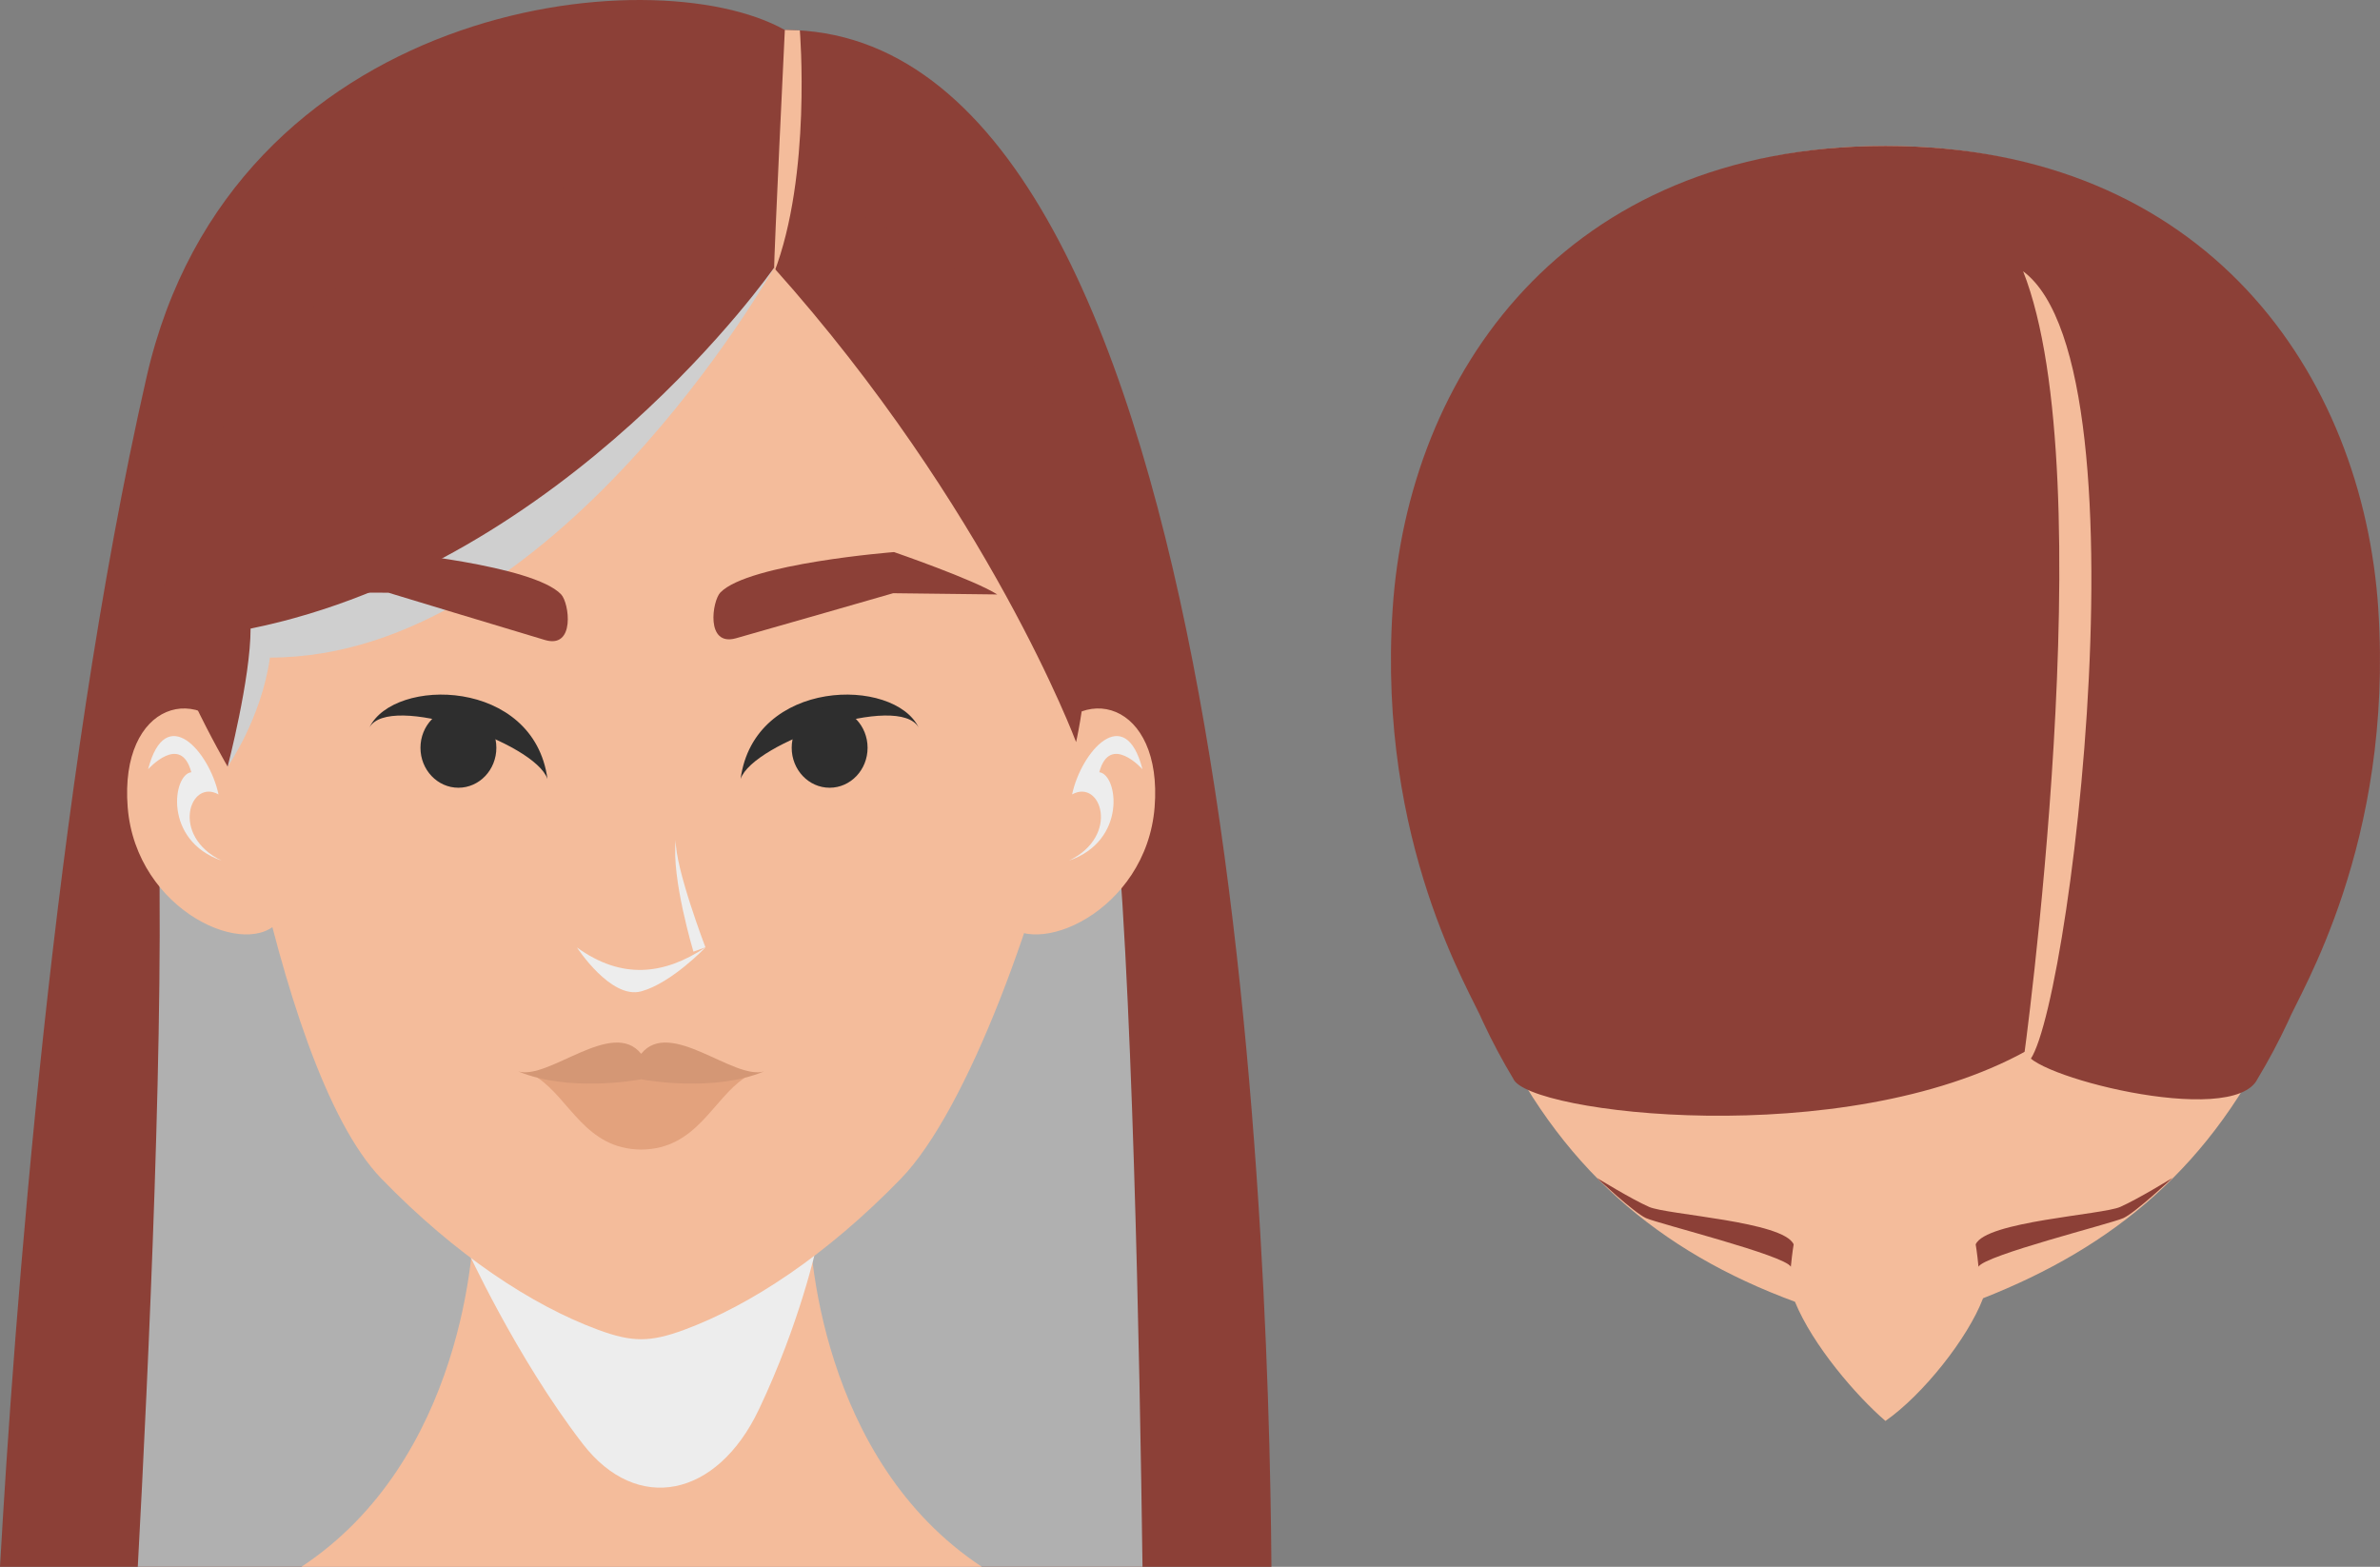
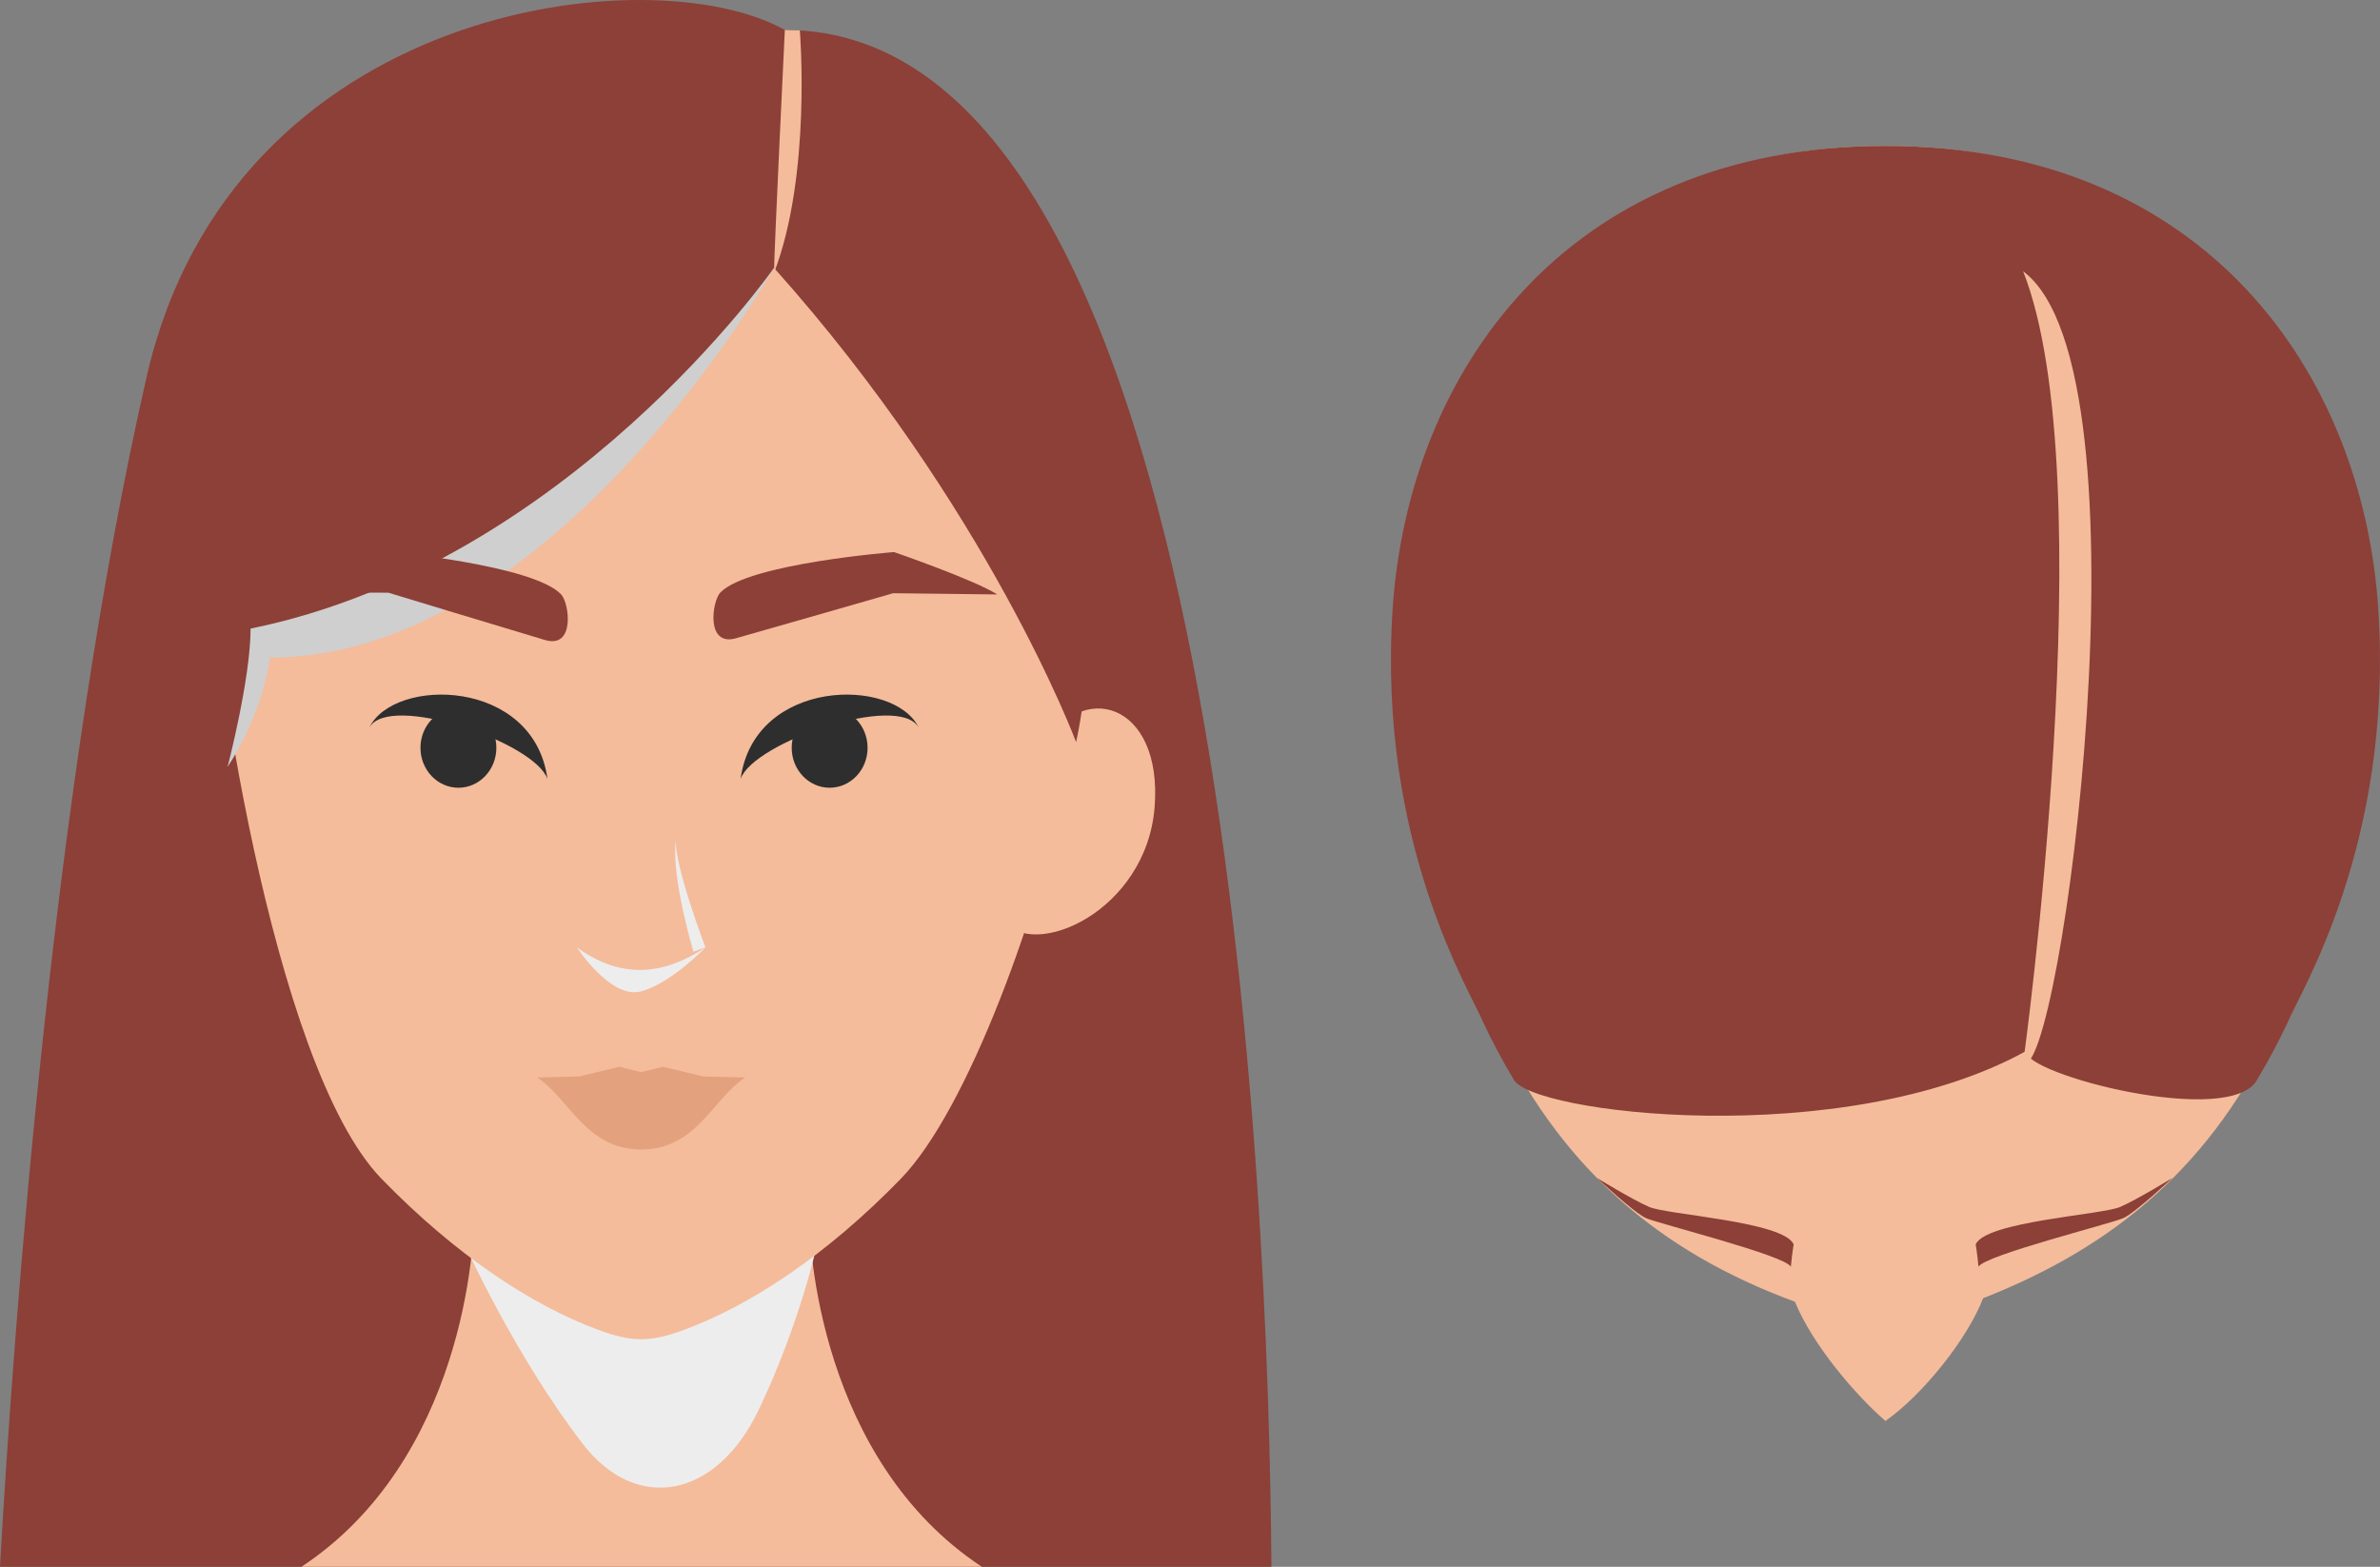
<svg xmlns="http://www.w3.org/2000/svg" viewBox="0 0 558.28 367.52">
  <rect x="0" y="0" width="558.28" height="367.52" fill="#808080" stroke="none" />
  <defs>
    <style>
      .cls-1 {
        fill: #8c4037;
      }

      .cls-2 {
        fill: #e3a27d;
      }

      .cls-3 {
        isolation: isolate;
      }

      .cls-4 {
        fill: #f4bc9b;
      }

      .cls-5 {
        fill: #cfcfcf;
      }

      .cls-6 {
        fill: #d49775;
      }

      .cls-7 {
        fill: #b0b0b0;
      }

      .cls-8 {
        fill: #2e2e2e;
      }

      .cls-9 {
        mix-blend-mode: multiply;
      }

      .cls-10 {
        fill: #ededed;
      }
    </style>
  </defs>
  <g class="cls-3">
    <g id="Layer_2" data-name="Layer 2">
      <g id="_1" data-name=" 1">
        <g>
          <g>
            <path class="cls-1" d="m298.24,367.52c-.6-85.35-10.57-360.56-114.14-360.49C152.84-10.54,54.39.71,34.38,88.45,12.44,184.6,3.25,310.21,0,367.52h298.24Z" />
            <g class="cls-9">
-               <path class="cls-7" d="m32.32,367.52h235.68c-.64-48.89-2.43-142.59-6.95-182.68,0,0-97.76,9.06-224.01,4.5,1.74,47.41-2.25,132.53-4.72,178.17Z" />
-             </g>
+               </g>
            <g>
-               <path class="cls-4" d="m56.69,175.85c-9.54-16.98-28.68-11.04-26.74,13.49,1.95,24.53,28.55,36.13,35.7,26.43,7.15-9.7,0-36.83,0-36.83l-8.96-3.09Z" />
              <path class="cls-4" d="m244.1,175.85c9.54-16.98,28.68-11.04,26.74,13.49-1.95,24.53-28.55,36.13-35.7,26.43-7.15-9.7,0-36.83,0-36.83l8.96-3.09Z" />
            </g>
            <path class="cls-4" d="m70.71,367.52h159.6c-37.74-24.91-40.96-75.23-40.44-84.85l-39.36,16.65-39.36-16.65c.53,9.62-2.7,59.94-40.44,84.85Z" />
            <g class="cls-9">
              <path class="cls-10" d="m109.27,292.5s11.73,25.83,27.45,46.21c12.67,16.42,31.41,12.67,41.28-8.06,9.67-20.33,13.5-38.15,13.5-38.15h-82.23Z" />
            </g>
            <path class="cls-4" d="m177.39,48.12L49.32,130.06c0,17.28,14.19,119.67,40.16,146.43,17.46,17.99,35.29,29.68,50.74,35.41,8.06,2.99,12.3,2.99,20.36,0,15.44-5.73,33.28-17.42,50.74-35.41,15.58-16.06,32.73-62.43,40.75-100.69,5.34-25.49-8.23-68.98-8.23-68.98l-66.45-58.7Z" />
            <g class="cls-9">
              <path class="cls-5" d="m181.55,62.83s-51.54,91.42-118.23,91.42c-2.01,14.3-9.92,25.58-9.92,25.58l-13.08-41.8,37.35-43.52,64.59-35.92,39.29,4.25Z" />
            </g>
            <path class="cls-1" d="m181.55,62.83s-48.36,69.49-122.77,84.62c0,11.71-5.38,32.38-5.38,32.38,0,0-16.04-27.59-15.51-38.77.52-11.18,23.41-112.9,138.44-96.86,103.09,14.38,76.09,129.87,76.09,129.87,0,0-20.45-54.87-70.87-111.24Z" />
            <g>
              <path class="cls-1" d="m169,138.96c6.64-6.8,40.71-9.46,40.71-9.46,0,0,18.75,6.46,24.22,9.94l-24.42-.29s-29.71,8.56-36.88,10.57c-7.17,2.01-5.58-8.78-3.63-10.77Z" />
              <path class="cls-1" d="m131.62,139.42c-6.55-6.9-40.58-10.04-40.58-10.04,0,0-18.83,6.19-24.35,9.59l24.42.06s29.6,8.99,36.74,11.1c7.14,2.11,5.69-8.69,3.77-10.71Z" />
            </g>
            <g>
              <g class="cls-9">
                <path class="cls-10" d="m135.32,222.23c10.59,7.68,20.57,6.39,30.17,0,0,0-7.94,8.36-15.08,10.31-7.14,1.95-15.08-10.31-15.08-10.31Z" />
              </g>
              <g class="cls-9">
                <path class="cls-10" d="m165.48,222.23s-7.14-18.67-6.97-25.18c-1.06,8.92,4.15,26.18,4.15,26.18l2.81-1.01Z" />
              </g>
            </g>
            <g>
              <path class="cls-2" d="m150.53,269.65c12.94-.16,16.6-11.84,24.25-16.9l-9.82-.25-9.44-2.27-5.12,1.26-5.12-1.26-9.44,2.27-9.82.25c7.65,5.06,11.31,16.74,24.25,16.9h0s.08,0,.13,0c.04,0,.08,0,.13,0h0Z" />
-               <path class="cls-6" d="m179.21,251.33c-7.21,2.05-22.03-12.57-28.81-4.14-6.78-8.42-21.59,6.19-28.81,4.14,11.72,4.86,27.36,2.11,28.81,1.84,1.44.27,17.09,3.02,28.81-1.84Z" />
            </g>
            <g class="cls-9">
-               <path class="cls-10" d="m268,180.46c-4.09-15.89-14.36-4.21-16.52,5.89,6.74-3.78,11.36,9.72-.74,15.53,13.7-4.69,11.49-20.24,7.12-20.74,2.49-9.26,10.15-.68,10.15-.68Z" />
-             </g>
+               </g>
            <g class="cls-9">
-               <path class="cls-10" d="m34.74,180.46c4.09-15.89,14.36-4.21,16.52,5.89-6.74-3.78-11.36,9.72.74,15.53-13.7-4.69-11.49-20.24-7.12-20.74-2.49-9.26-10.15-.68-10.15-.68Z" />
-             </g>
+               </g>
            <path class="cls-4" d="m184.1,7.03s-2.53,52.21-2.54,56.98c8.86-22.99,6.06-56.88,6.06-56.88l-3.52-.11Z" />
            <g>
              <path class="cls-8" d="m128.42,182.73c-3.2-23.71-36.05-23.98-41.78-12.06,4.58-8.29,38.83,3.43,41.78,12.06Z" />
              <ellipse class="cls-8" cx="107.53" cy="175.41" rx="8.9" ry="9.37" />
            </g>
            <g>
              <path class="cls-8" d="m173.72,182.73c3.2-23.71,36.05-23.98,41.78-12.06-4.58-8.29-38.83,3.43-41.78,12.06Z" />
              <ellipse class="cls-8" cx="194.61" cy="175.41" rx="8.9" ry="9.37" />
            </g>
          </g>
          <g>
            <path class="cls-4" d="m555.36,142.93c-3.53-55.05-39.38-108.7-113.09-108.7s-109.56,53.66-113.09,108.7c-3.53,55.05,18.18,90.2,20.7,96.68,15.65,34.23,39.35,54.02,71.16,65.74,4.17,10.19,14.34,22.02,21.23,27.96,8.74-6.09,19.32-19.36,22.9-28.78,30.29-11.92,53.84-30.68,69.49-64.91,2.52-6.48,24.23-41.63,20.7-96.68Z" />
            <path class="cls-1" d="m557.89,142.93c-3.61-55.05-40.26-108.7-115.61-108.7h0c-75.36,0-112,53.66-115.61,108.7-3.61,55.05,18.58,90.2,21.16,96.68,2.22,4.76,4.61,9.22,7.15,13.44,3.36,8.1,77.46,17.15,120.31-6.52-1.13,5.34,48.54,18.35,54.28,6.52,2.54-4.22,4.93-8.68,7.15-13.44,2.58-6.48,24.77-41.63,21.16-96.68Z" />
            <path class="cls-1" d="m420.74,291.9c-2.3-5.4-29.7-6.94-33.9-8.79-4.2-1.85-12.26-6.81-12.26-6.81,0,0,8.64,8.12,11.52,9.43s32.58,8.71,33.98,11.41c.33-3.39.66-5.24.66-5.24Z" />
            <path class="cls-1" d="m463.44,291.9c2.3-5.4,29.7-6.94,33.9-8.79,4.2-1.85,12.26-6.81,12.26-6.81,0,0-8.64,8.12-11.52,9.43s-32.58,8.71-33.98,11.41c-.33-3.39-.66-5.24-.66-5.24Z" />
            <path class="cls-4" d="m474.57,63.64c19.1,48.41,0,185.72,0,185.72,8.56,5.46,31.29-162.49,0-185.72Z" />
          </g>
        </g>
      </g>
    </g>
  </g>
</svg>